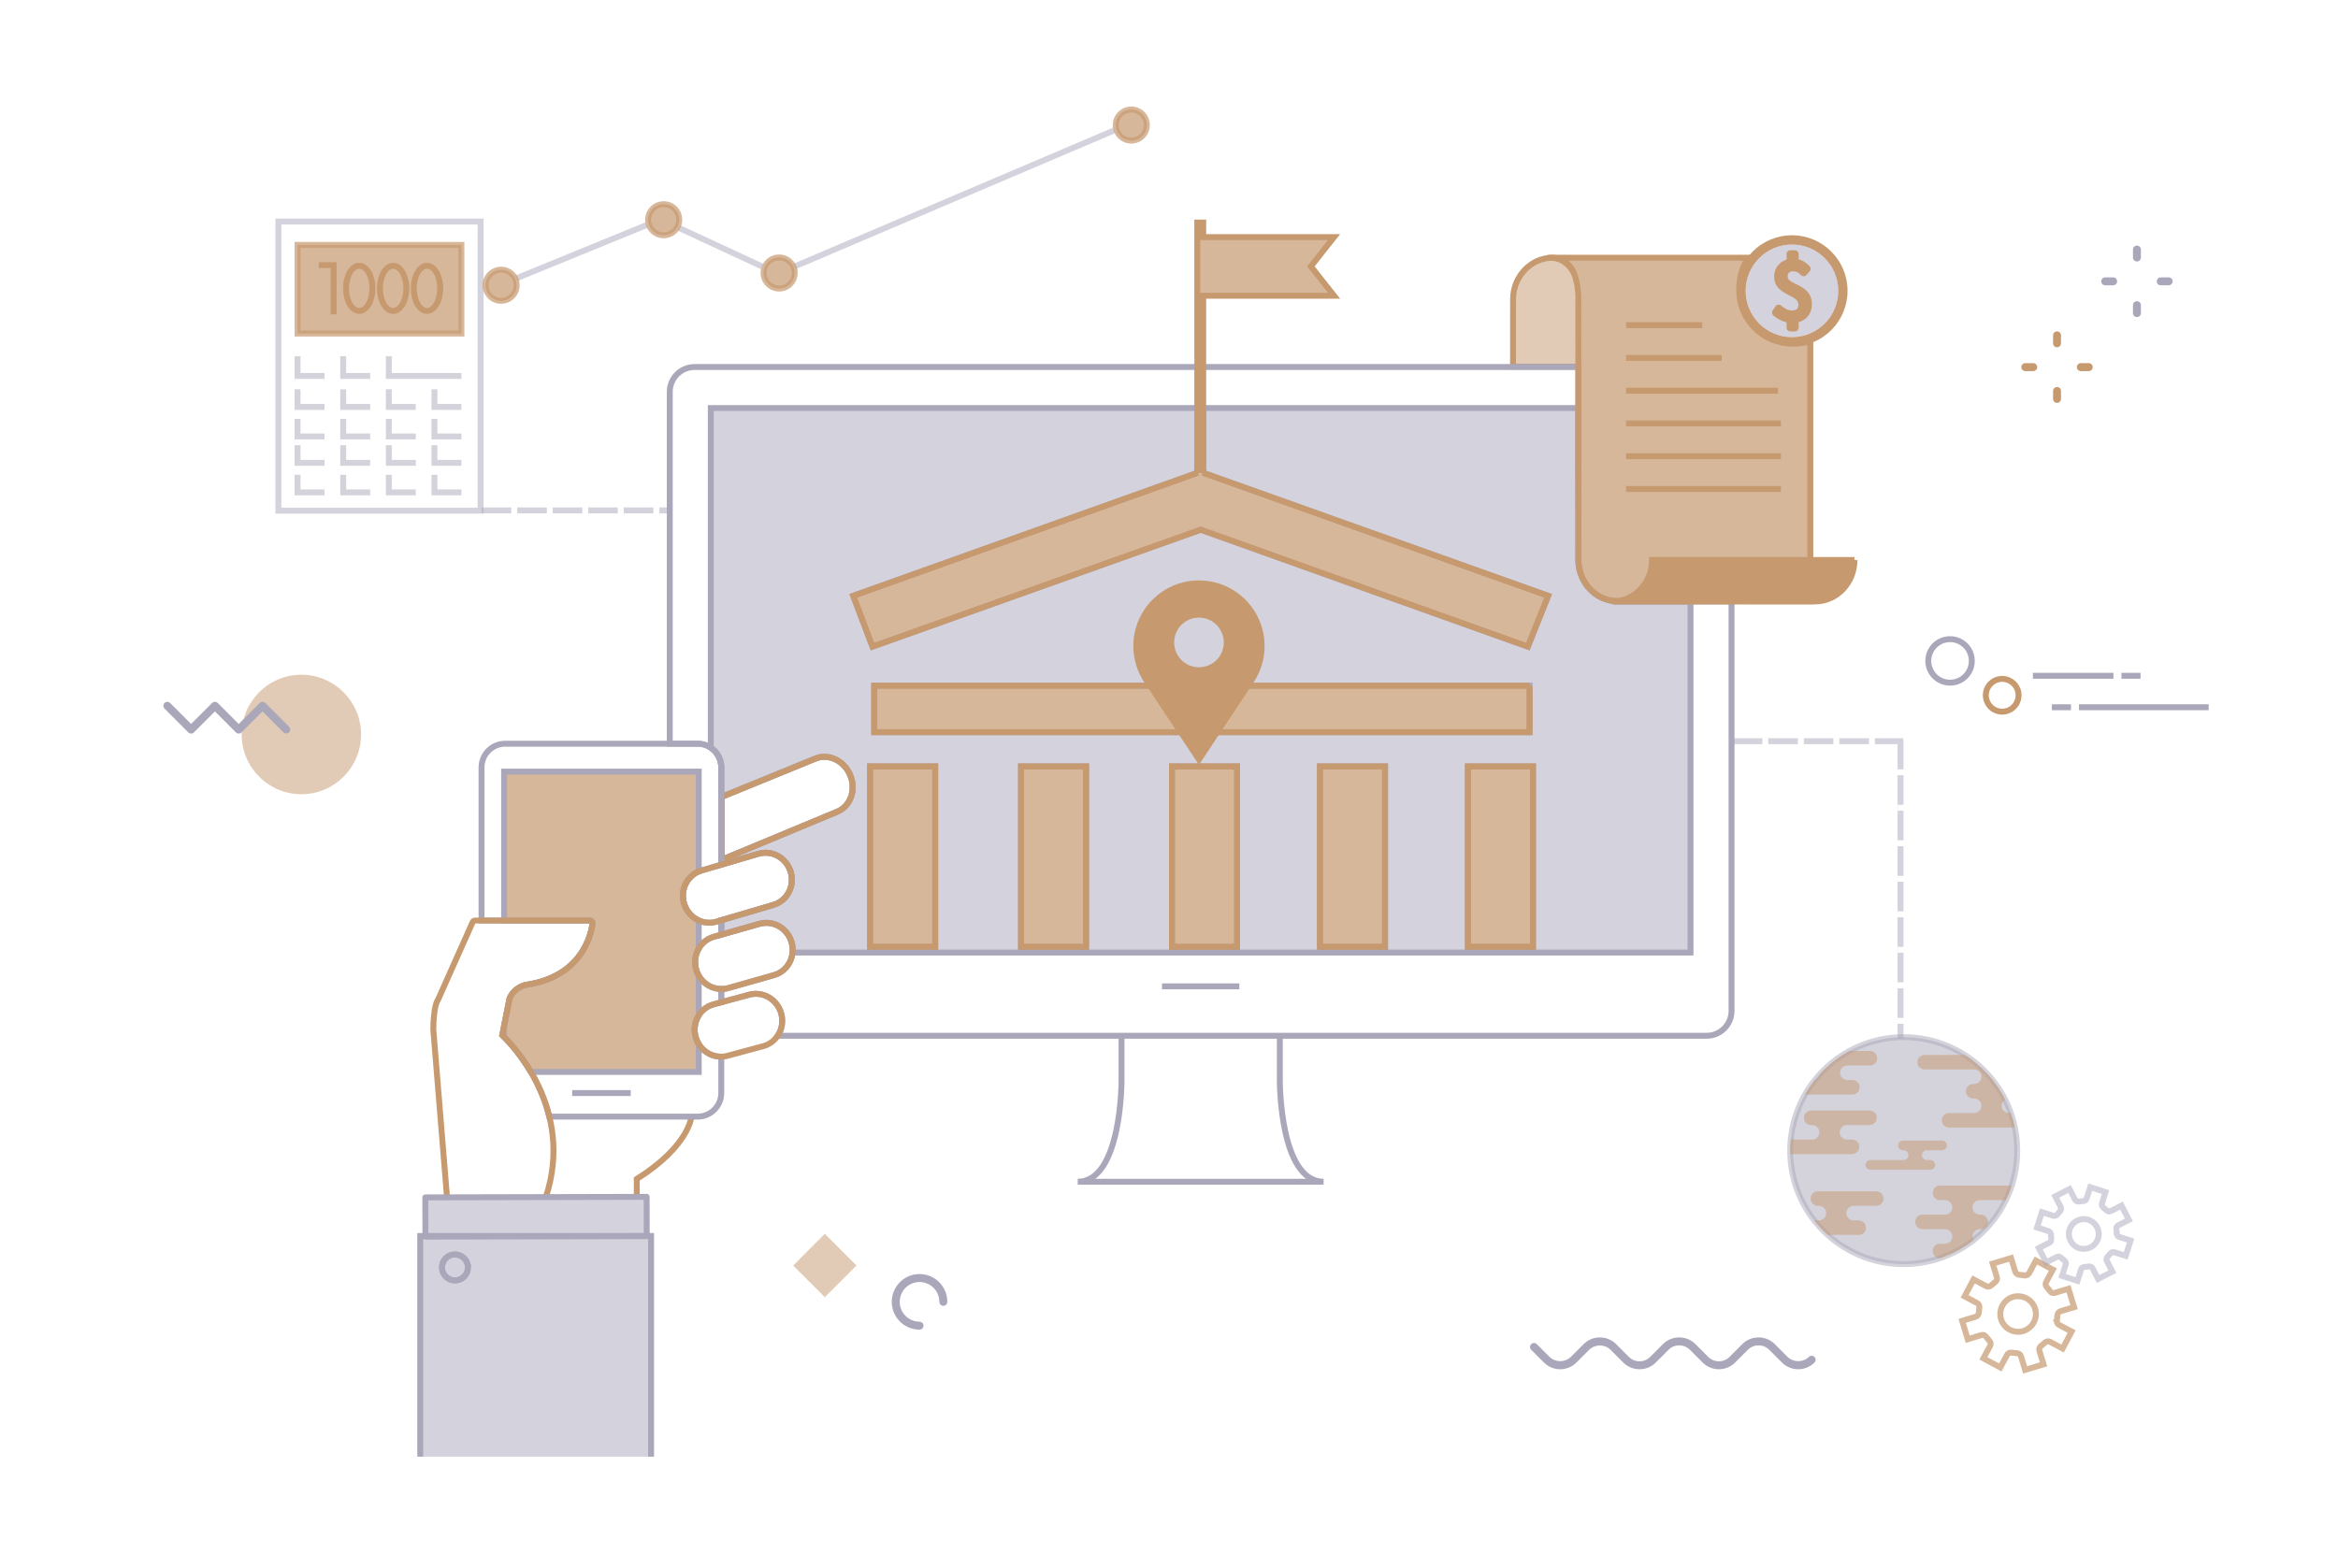
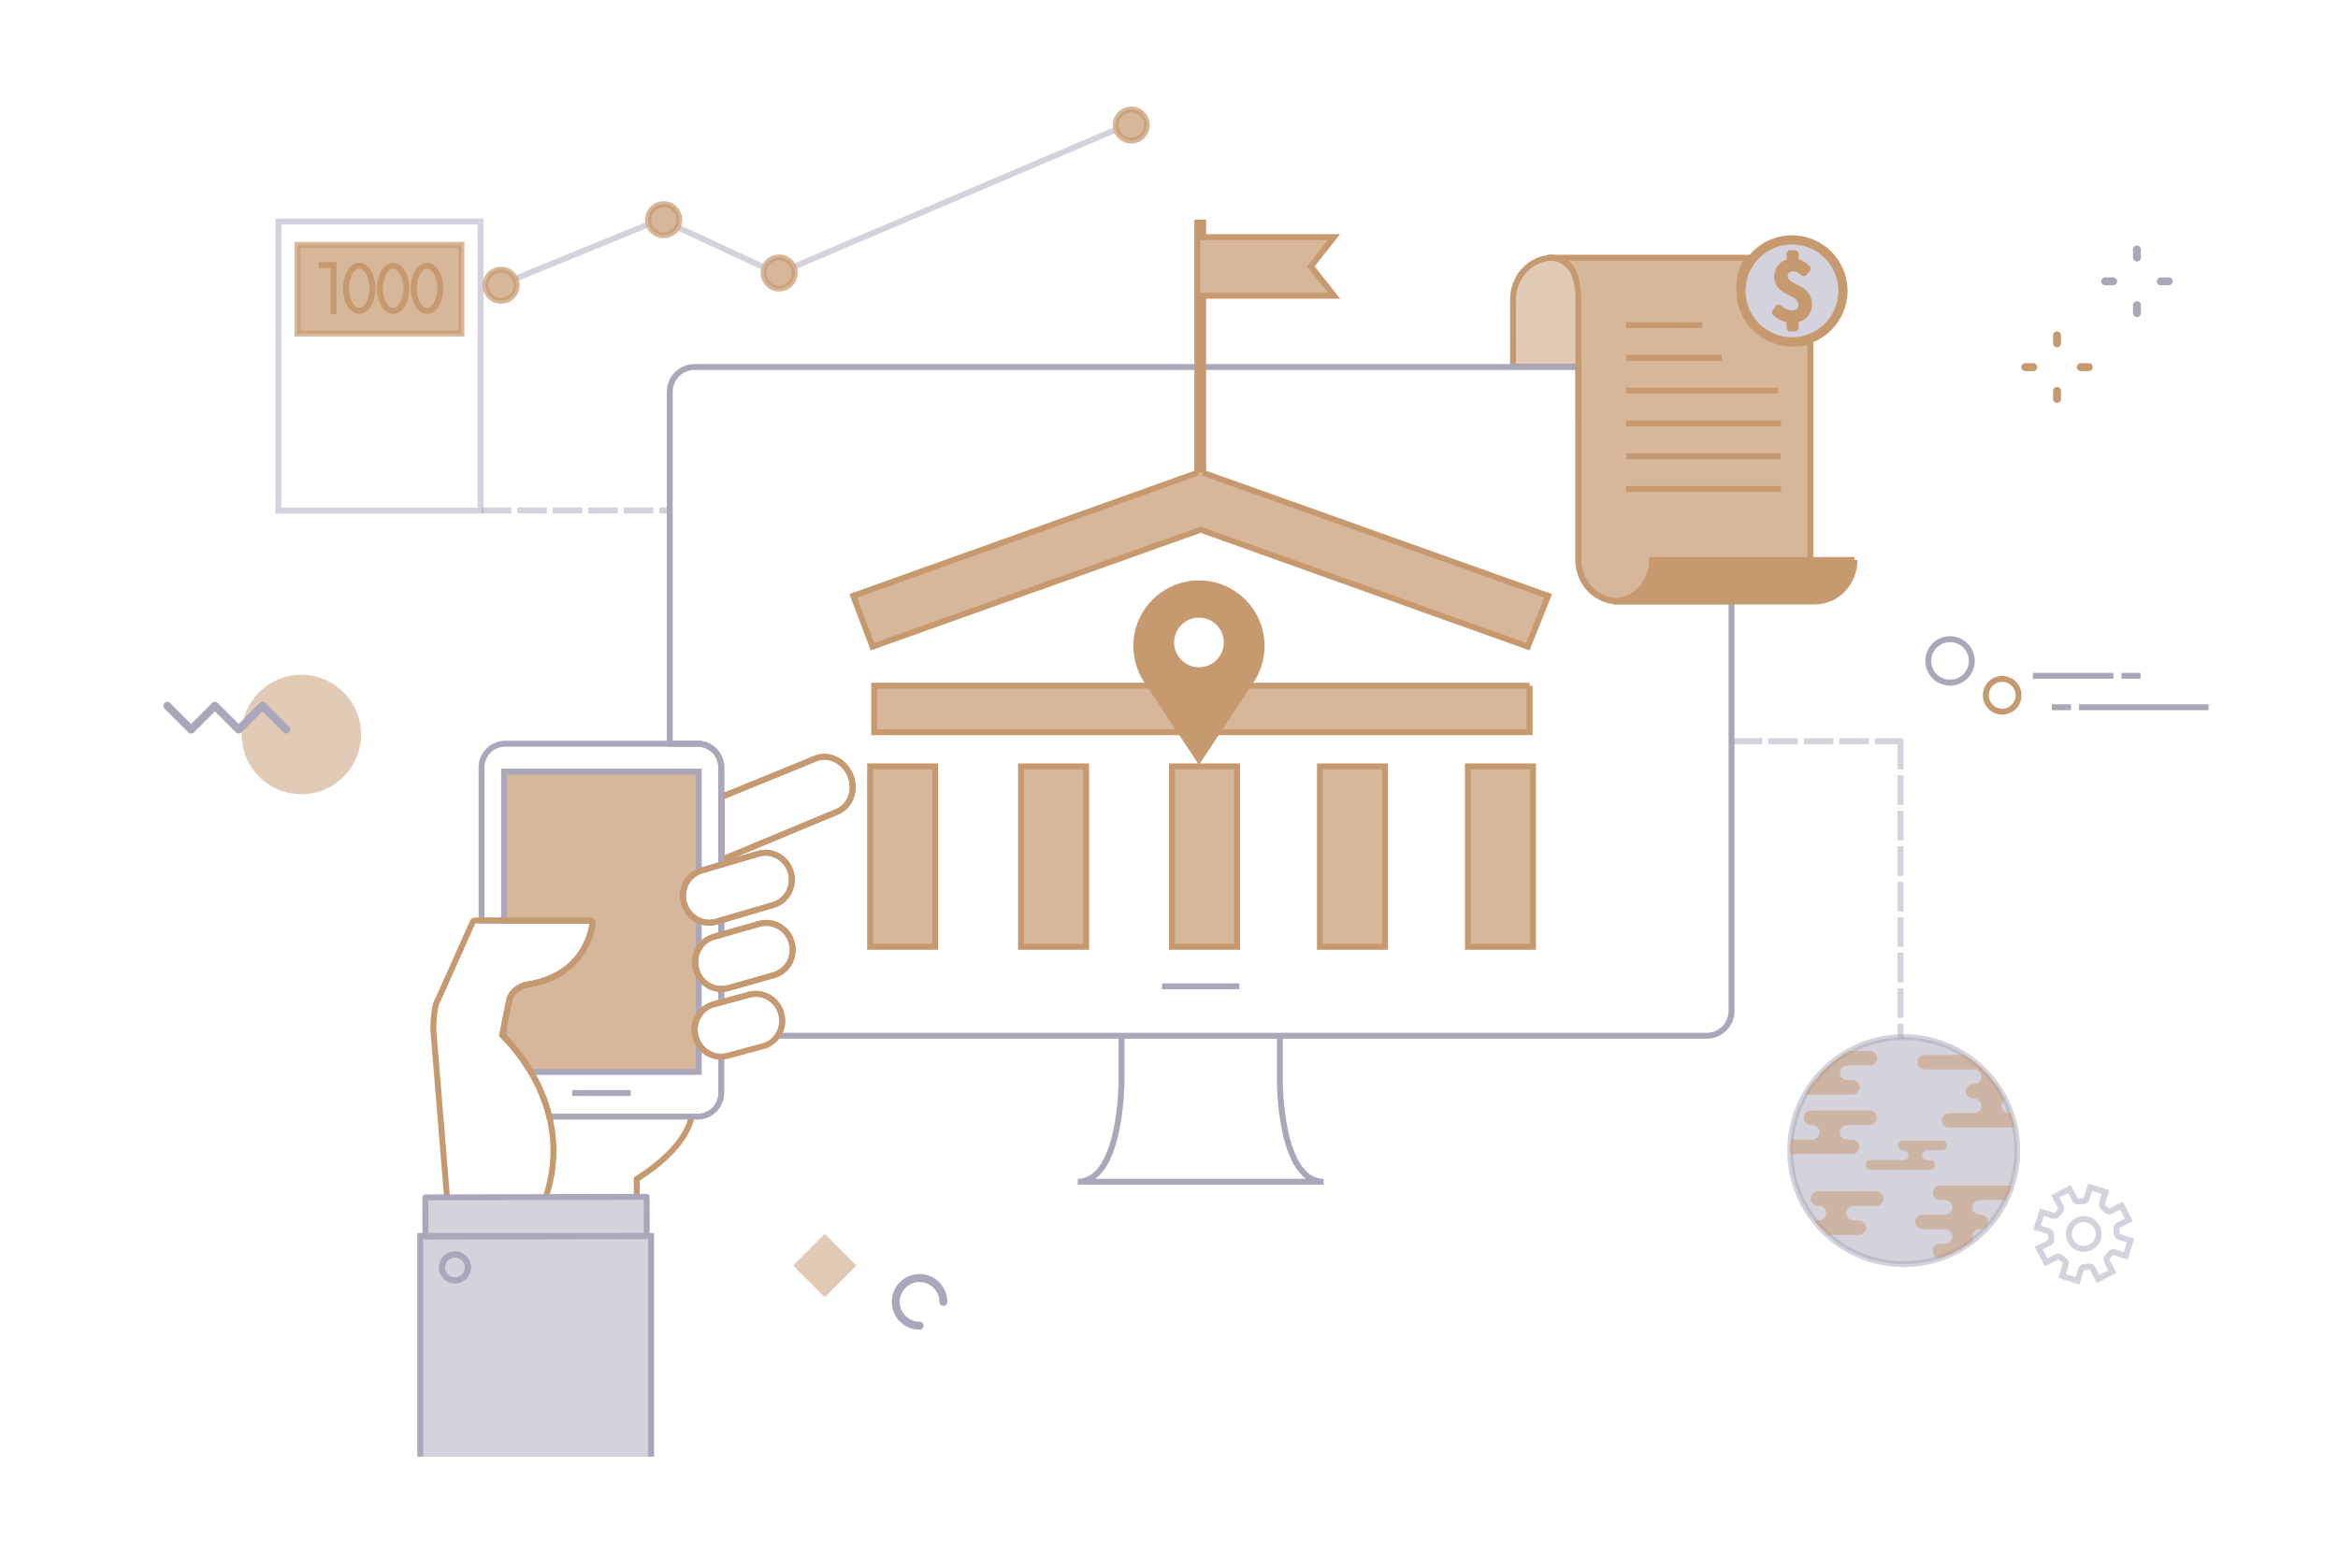
<svg xmlns="http://www.w3.org/2000/svg" width="790" height="530" viewBox="0 0 790 530">
  <g fill="none" fill-rule="evenodd">
    <g>
      <g>
        <path fill="#AAA7BA" fill-rule="nonzero" d="M255.708 412.375c-3.795 0-7.217-2.29-8.669-5.8-1.452-3.51-.65-7.552 2.034-10.239 2.684-2.687 6.72-3.49 10.225-2.036 3.507 1.454 5.793 4.88 5.793 8.68 0 .74-.6 1.342-1.34 1.342-.741 0-1.341-.601-1.341-1.342 0-2.715-1.633-5.162-4.137-6.2-2.505-1.039-5.388-.465-7.304 1.454-1.917 1.92-2.49 4.806-1.453 7.314 1.037 2.507 3.481 4.142 6.192 4.142.74 0 1.34.601 1.34 1.342 0 .742-.6 1.343-1.34 1.343z" transform="translate(55 37)" />
        <path fill="#C6996F" fill-rule="nonzero" d="M216.134 383.134L231.258 383.144 231.268 398.268 216.144 398.258z" opacity=".5" transform="translate(55 37) rotate(45 223.701 390.701)" />
-         <path fill="#AAA7BA" fill-rule="nonzero" d="M552.609 425.762c-2.062.003-4.041-.816-5.498-2.278l-4.304-4.31c-1.991-1.986-5.213-1.986-7.204 0l-4.304 4.31c-3.039 3.036-7.958 3.036-10.996 0l-4.304-4.31c-1.991-1.986-5.213-1.986-7.205 0l-4.303 4.31c-3.039 3.036-7.958 3.036-10.996 0l-4.304-4.31c-2.015-1.929-5.19-1.929-7.205 0l-4.304 4.31c-3.038 3.036-7.957 3.036-10.995 0l-4.304-4.31c-.514-.525-.51-1.367.01-1.888.52-.52 1.36-.524 1.885-.01l4.304 4.31c2.016 1.93 5.19 1.93 7.205 0l4.304-4.31c3.038-3.035 7.957-3.035 10.996 0l4.304 4.31c1.991 1.987 5.213 1.987 7.204 0l4.304-4.31c3.038-3.035 7.957-3.035 10.996 0l4.304 4.31c1.991 1.987 5.213 1.987 7.204 0l4.304-4.31c3.039-3.035 7.957-3.035 10.996 0l4.304 4.31c2.015 1.93 5.19 1.93 7.204 0 .525-.515 1.366-.51 1.886.01.52.52.524 1.362.01 1.888-1.457 1.462-3.436 2.281-5.498 2.278z" transform="translate(55 37)" />
        <g fill-rule="nonzero" transform="translate(55 37) matrix(-1 0 0 1 67 191)">
          <ellipse cx="20.17" cy="20.227" fill="#C6996F" opacity=".5" rx="20.17" ry="20.196" />
          <path fill="#AAA7BA" d="M57.424 19.922c-.355 0-.696-.14-.948-.393l-7.094-7.104-7.095 7.104c-.251.252-.592.393-.948.393-.355 0-.696-.141-.947-.393l-7.095-7.104-7.095 7.104c-.525.515-1.366.51-1.886-.01-.52-.52-.524-1.362-.01-1.888l8.043-8.053c.252-.251.593-.393.948-.393s.696.142.948.393l7.094 7.104 7.095-7.104c.251-.251.592-.393.948-.393.355 0 .696.142.947.393l7.095 7.104 7.095-7.104c.525-.515 1.366-.51 1.886.01.52.52.524 1.363.01 1.888l-8.043 8.053c-.251.252-.592.394-.948.393z" />
        </g>
        <g fill="#AAA7BA" fill-rule="nonzero">
          <path d="M12.064 5.369c-.356 0-.697-.142-.948-.393-.252-.252-.393-.594-.393-.95V1.342c0-.741.6-1.342 1.34-1.342.74 0 1.341.6 1.341 1.342v2.684c0 .356-.14.698-.392.95-.252.251-.593.393-.948.393zM12.064 24.159c-.356 0-.697-.142-.948-.393-.252-.252-.393-.593-.393-.95v-2.684c0-.741.6-1.342 1.34-1.342.74 0 1.341.6 1.341 1.342v2.684c0 .357-.14.698-.392.95-.252.251-.593.393-.948.393zM4.021 13.421h-2.68C.6 13.421 0 12.821 0 12.08c0-.74.6-1.342 1.34-1.342h2.681c.74 0 1.34.601 1.34 1.342 0 .742-.6 1.342-1.34 1.342zM22.787 13.421h-2.681c-.74 0-1.34-.6-1.34-1.342 0-.74.6-1.342 1.34-1.342h2.68c.741 0 1.341.601 1.341 1.342 0 .742-.6 1.342-1.34 1.342z" transform="translate(55 37) translate(655 46)" />
        </g>
        <path stroke="#AAA7BA" stroke-dasharray="1 1 4" stroke-linecap="square" stroke-width="2" d="M531.5 213.5L587 213.5M108.757 135.5L171.18 135.5M587.18 214L587.18 313" opacity=".5" transform="translate(55 37)" />
        <g stroke-width="2">
          <path stroke="#AAA7BA" d="M152.961 275.025v15.213s.085 34.144-14.803 34.144h83.084c-14.891 0-14.795-34.144-14.795-34.144v-15.213" transform="translate(55 37) translate(171 38)" />
          <path fill="#C6996F" fill-opacity=".5" stroke="#C6996F" d="M305.68 16.81c-1.954-2.93-4.513-4.7-7.254-4.707-7.215.131-13.024 6.265-13.161 13.792l-.023 23.008H308.2" transform="translate(55 37) translate(171 38)" />
          <path stroke="#AAA7BA" d="M307.317 49.038l.03 65.139v.803c.39 7.267 6.033 13.058 13.014 13.205-.454.053-.916.082-1.384.085h40.104v138.39c0 4.634-3.76 8.392-8.394 8.392H36.78c1.43-2.13 1.942-4.892 1.17-7.597-1.376-4.775-6.244-7.574-10.89-6.248l-9.065 2.45-.278.075v-4.472h.122c.756-.007 1.521-.114 2.28-.332l15.438-4.383c4.646-1.333 7.29-6.289 5.92-11.069-1.121-3.914-4.588-6.493-8.356-6.577l-.252-.002c-.756.006-1.522.112-2.283.329l-12.869 3.66v-4.874l17.562-5.168c4.646-1.333 7.294-6.288 5.923-11.066-1.126-3.916-4.593-6.498-8.36-6.578l-.252-.002c-.755.007-1.521.114-2.281.333l-12.592 3.704v-32.893c0-4.332-3.445-7.857-7.734-7.988l-.249-.004H.312V57.433c0-4.638 3.76-8.395 8.401-8.395h298.604zM49.483 181.39l-31.69 12.95v21.257l39.153-16.29c4.46-1.855 6.406-7.372 4.34-12.319-2.055-4.953-7.352-7.448-11.803-5.598z" transform="translate(55 37) translate(171 38)" />
-           <path fill="#AAA7BA" fill-opacity=".5" stroke="#AAA7BA" d="M345.222 128.27v118.654H41.795c.11-1.124.014-2.291-.318-3.448-1.37-4.783-6.245-7.574-10.89-6.25l-12.87 3.661v-4.874l17.562-5.17c4.646-1.332 7.294-6.287 5.923-11.065-1.376-4.786-6.25-7.58-10.893-6.247l-12.591 3.705v-32.894c0-2.769-1.408-5.208-3.544-6.642V62.903h164.384v21.872h.113L62.296 126.37l6.506 17.178 110.908-39.525 110.541 39.525 6.874-17.178-116.63-41.595h.063V62.903h126.765l.024 51.274v.803c.39 7.267 6.034 13.059 13.016 13.205-.455.053-.918.082-1.386.085h26.245zm-327.43 87.328l39.154-16.29c4.46-1.855 6.406-7.372 4.34-12.319-2.055-4.953-7.352-7.448-11.803-5.598l-31.69 12.95v21.257zm273.058-58.845H69.392v15.707H290.85v-15.707zM68 184v61h22v-61H68zm51 0v61h22v-61h-22zm51 0v61h22v-61h-22zm50 0v61h22v-61h-22zm50 0v61h22v-61h-22z" transform="translate(55 37) translate(171 38)" />
          <path fill="#C6996F" fill-opacity=".7" stroke="#C6996F" d="M90 184v61H68v-61h22zm51 0v61h-22v-61h22zm51 0v61h-22v-61h22zm50 0v61h-22v-61h22zm50 0v61h-22v-61h22zm-1.15-27.247v15.707H69.392v-15.707H290.85zM180.558 84.775h-.063l116.63 41.595-6.874 17.178-110.54-39.525-110.909 39.525-6.506-17.178 116.373-41.596h-.11V.228h2V5.12h44.216l-7.843 9.914 7.843 9.915h-44.217v59.826z" transform="translate(55 37) translate(171 38)" />
          <path fill="#62626C" stroke="#AAA7BA" d="M166.637 258.355h26.126-26.126z" transform="translate(55 37) translate(171 38)" />
          <path fill="#C6996F" stroke="#C6996F" d="M196.842 154.913l-.011.018c-.08.117-.15.228-.228.348l-17.48 26.392-17.474-26.392c-.088-.12-.155-.231-.234-.348l-.012-.018c-2.174-3.328-3.448-7.302-3.448-11.58 0-11.691 9.48-21.167 21.168-21.167 11.694 0 21.167 9.476 21.167 21.167 0 4.278-1.274 8.252-3.448 11.58zm-8.325-12.787c0-5.19-4.205-9.394-9.394-9.394-5.187 0-9.389 4.205-9.389 9.394 0 5.187 4.202 9.389 9.389 9.389 5.19 0 9.394-4.202 9.394-9.389z" transform="translate(55 37) translate(171 38)" />
        </g>
        <g>
          <path fill="#C6996F" fill-opacity=".7" stroke="#C6996F" stroke-width="2" d="M64.714 18.29c0 10.374 8.408 18.783 18.781 18.783 1.806 0 3.552-.254 5.204-.73v87.845H23.635c-7.107 0-12.892-5.847-13.287-13.208h0v-.803l-.04-88.361c-.2-7.56-2.236-13.684-9.474-13.684h0l-.827-.024h10.341v-.005h57.369c-1.9 2.934-3.002 6.432-3.002 10.187z" transform="translate(55 37) translate(468 42)" />
          <path fill="#C6996F" stroke="#C6996F" stroke-width="2" d="M103.62 110.258h-68.4c-.012 7.697-5.926 13.962-13.243 14.012h68.43c7.304-.064 13.213-6.315 13.213-14.012z" transform="translate(55 37) translate(468 42)" />
          <path stroke="#C6996F" stroke-width="2" d="M77.777 53.032H26.436h51.34zM58.743 41.961H26.436h32.307zm-6.558-11.07H26.436h25.75zm25.592 33.213H26.436h51.34zm0 11.072H26.436h51.34zm0 11.072H26.436h51.34z" transform="translate(55 37) translate(468 42)" />
          <g>
            <path fill="#C6996F" d="M19.495.513c10.371 0 18.78 8.408 18.78 18.777 0 10.374-8.409 18.783-18.78 18.783C9.122 38.073.714 29.663.714 19.29.714 8.92 9.122.513 19.495.513zm0 3.143c-8.638 0-15.638 7-15.638 15.633 0 8.639 7 15.642 15.638 15.642 8.633 0 15.636-7.003 15.636-15.642 0-8.633-7.003-15.633-15.636-15.633z" transform="translate(55 37) translate(468 42) translate(63)" />
            <path fill="#AAA7BA" d="M35.131 19.289c0-8.633-7.003-15.633-15.636-15.633-8.638 0-15.638 7-15.638 15.633 0 8.639 7 15.642 15.638 15.642 8.633 0 15.636-7.003 15.636-15.642z" opacity=".5" transform="translate(55 37) translate(468 42) translate(63)" />
            <path fill="#C6996F" d="M20.901 17.03c-1.885-.917-2.867-1.45-2.867-2.65 0-1.055.675-1.69 1.797-1.69 1.222 0 1.81.387 2.747 1.322.222.222.535.35.88.35h.003c.35-.006.675-.163.89-.409l1.15-1.28c.426-.476.426-1.186-.012-1.662-.76-.816-1.935-1.89-3.744-2.361V6.815c0-.684-.555-1.234-1.233-1.234H18.92c-.681 0-1.233.55-1.233 1.234V8.73c-2.545.798-4.208 3.022-4.208 5.757 0 3.734 2.896 5.201 5.005 6.274 1.987 1.008 3.197 1.703 3.197 3.255 0 .882-.245 1.902-2.162 1.902-1.245 0-2.455-.54-3.694-1.645-.228-.202-.52-.313-.827-.313l-.16.01c-.342.046-.649.236-.845.516l-1.02 1.458c-.35.503-.274 1.199.17 1.608 1.227 1.148 2.878 2.01 4.544 2.39v1.83c0 .68.552 1.23 1.233 1.23h1.592c.678 0 1.233-.55 1.233-1.23v-1.897c2.791-.775 4.492-3.013 4.492-6.014 0-4.225-3.083-5.73-5.336-6.832z" transform="translate(55 37) translate(468 42) translate(63)" />
          </g>
        </g>
        <g stroke-width="2">
          <path stroke="#C6996F" d="M101.792 39.598l39.154-16.29c4.46-1.855 6.406-7.372 4.34-12.319-2.055-4.953-7.352-7.448-11.803-5.598l-31.69 12.95v21.257zM73.16 153.48v-6.018c17.743-11.165 18.462-21.053 18.462-21.053" transform="translate(55 37) translate(87 214)" />
          <path stroke="#AAA7BA" d="M51.33 118.405h19.779-19.78zM93.734.35c4.404 0 7.984 3.577 7.984 7.992l-.001 32.893-6.682 1.967c-4.64 1.33-7.294 6.28-5.917 11.07 1.367 4.777 6.241 7.573 10.881 6.247l1.718-.507v4.874l-2.556.729c-4.646 1.332-7.294 6.282-5.923 11.071 1.131 3.954 4.665 6.551 8.48 6.574l-.001 4.472-2.723.736c-4.64 1.333-7.288 6.288-5.917 11.072 1.15 4.013 4.765 6.63 8.64 6.58v12.264c0 4.416-3.579 7.995-7.983 7.995H43.617C39.87 111.045 29.778 100.821 27.7 98.847L30.194 86.4c1.741-3.956 5.634-4.581 5.8-4.605 20.843-3.109 22.2-20.58 22.205-20.764.018-.231-.067-.47-.228-.643-.164-.175-.391-.275-.631-.275H20.709V8.342c0-4.415 3.58-7.992 7.997-7.992h65.028z" transform="translate(55 37) translate(87 214)" />
          <path fill="#C6996F" fill-opacity=".7" stroke="#AAA7BA" d="M94.1 9.77v33.76c-4.054 1.687-6.263 6.284-4.982 10.741.77 2.692 2.654 4.755 4.982 5.806v9.497c-1.196 2.053-1.58 4.605-.862 7.112.209.732.5 1.416.86 2.047l.002 13.43c-1.321 2.097-1.772 4.763-1.023 7.377.24.838.587 1.614 1.022 2.319v9.419H37.382c-3.51-5.942-7.28-10.043-9.04-11.806v-3.818l1.853-9.255c1.741-3.956 5.634-4.581 5.8-4.605 20.843-3.109 22.2-20.58 22.205-20.764.018-.231-.067-.47-.228-.643-.164-.175-.391-.275-.631-.275H28.34V9.77H94.1z" transform="translate(55 37) translate(87 214)" />
          <path stroke="#C6996F" d="M111.06 85.207c4.646-1.326 9.514 1.473 10.89 6.248 1.365 4.78-1.28 9.739-5.92 11.071h0l-12.068 3.261c-4.64 1.336-9.515-1.464-10.885-6.247-1.37-4.784 1.277-9.74 5.917-11.072h0zm3.526-23.981c4.646-1.324 9.52 1.467 10.89 6.25 1.371 4.78-1.273 9.736-5.92 11.069h0l-15.437 4.383c-4.64 1.332-9.514-1.464-10.881-6.242-1.37-4.789 1.277-9.739 5.923-11.071h0zm-.277-23.695c4.643-1.333 9.517 1.46 10.893 6.247 1.37 4.778-1.277 9.733-5.923 11.066h0L100 60.519c-4.64 1.326-9.514-1.47-10.881-6.248-1.377-4.79 1.276-9.74 5.917-11.069h0zM42.441 153.57c9.884-29.871-11.598-51.738-14.74-54.723L30.194 86.4c1.741-3.956 5.634-4.581 5.8-4.605 20.843-3.109 22.2-20.58 22.205-20.764.018-.231-.067-.47-.228-.643-.164-.175-.391-.275-.631-.275H18.51c-.342 0-.648.199-.792.515L6.05 86.785c-1.593 2.238-1.634 9.386-1.634 10.195l4.623 56.59" transform="translate(55 37) translate(87 214)" />
          <path fill="#AAA7BA" fill-opacity=".5" stroke="#AAA7BA" stroke-linecap="round" stroke-linejoin="round" d="M76.526 166.756L1.744 166.932 1.715 153.671 76.497 153.496z" transform="translate(55 37) translate(87 214)" />
          <path fill="#AAA7BA" fill-opacity=".5" stroke="#AAA7BA" d="M0 241.302v-74.578h78v74.578m-61.879-63.968c-.012-2.416-1.981-4.374-4.412-4.368-2.42 0-4.378 1.972-4.366 4.395 0 2.425 1.97 4.383 4.395 4.371 2.42 0 4.383-1.966 4.383-4.398z" transform="translate(55 37) translate(87 214)" />
          <path fill="#AAA7BA" fill-opacity=".5" stroke="#AAA7BA" d="M16.121 177.334c0 2.432-1.964 4.398-4.383 4.398-2.425.012-4.395-1.946-4.395-4.371-.012-2.423 1.946-4.395 4.366-4.395 2.43-.006 4.4 1.952 4.412 4.368z" transform="translate(55 37) translate(87 214)" />
        </g>
        <g>
          <path fill="#AAA7BA" stroke="#AAA7BA" stroke-width="2" d="M39.263.522c21.18 0 38.353 17.173 38.353 38.359 0 21.182-17.173 38.355-38.353 38.355C18.078 77.236.9 60.063.9 38.88.9 17.695 18.08.522 39.263.522" opacity=".497" transform="translate(55 37) translate(549 313)" />
          <path fill="#C6996F" fill-opacity=".5" d="M59.87 6.524c5.8 3.704 10.539 8.924 13.656 15.103-.7.434-1.167 1.207-1.167 2.088 0 1.359 1.107 2.454 2.466 2.454h.635c.557 1.588 1.013 3.223 1.36 4.898-.097.012-.195.017-.294.017H54.593c-1.356 0-2.458-1.101-2.458-2.457 0-1.359 1.102-2.458 2.458-2.458h8.465c1.353 0 2.46-1.095 2.46-2.454 0-1.356-1.107-2.458-2.46-2.458h-.33c-1.36 0-2.46-1.095-2.46-2.454 0-1.356 1.1-2.458 2.46-2.458h.33c1.353 0 2.46-1.098 2.46-2.454 0-1.359-1.107-2.46-2.46-2.46H46.306c-1.356 0-2.458-1.1-2.458-2.455 0-1.353 1.102-2.452 2.458-2.452H59.87zM5.906 19.922c1.024-1.798 2.19-3.505 3.481-5.106.712-.297 1.256-.921 1.442-1.685 2.885-3.183 6.296-5.879 10.097-7.95h6.906c1.353 0 2.455 1.098 2.455 2.454s-1.102 2.457-2.455 2.457h-7.624c-1.358 0-2.46 1.102-2.46 2.455 0 1.359 1.102 2.457 2.46 2.457h1.707c1.359 0 2.454 1.102 2.454 2.458s-1.095 2.46-2.454 2.46H5.905zM28.005 42.045h11.209c.911 0 1.648-.733 1.648-1.645 0-.906-.737-1.645-1.648-1.645h-.222c-.91 0-1.646-.734-1.646-1.645 0-.906.737-1.64 1.646-1.64H52.19c.914 0 1.65.734 1.65 1.64 0 .911-.736 1.645-1.65 1.645h-5.102c-.912 0-1.648.74-1.648 1.645 0 .912.736 1.645 1.648 1.645h1.142c.912 0 1.642.74 1.642 1.642 0 .91-.73 1.645-1.642 1.645H28.005c-.91 0-1.651-.736-1.651-1.645 0-.903.742-1.642 1.65-1.642zM75.765 50.683c-.547 1.693-1.208 3.334-1.975 4.915h-8.815c-1.353 0-2.455 1.098-2.455 2.454s1.102 2.458 2.455 2.458h.336c1.353 0 2.46 1.096 2.46 2.454 0 1.356-1.107 2.458-2.46 2.458h-.336c-1.353 0-2.455 1.098-2.455 2.454 0 .455.123.88.337 1.244-3.381 2.642-7.216 4.73-11.369 6.126-1.347-.013-2.436-1.107-2.436-2.458 0-1.353 1.102-2.454 2.46-2.454h1.707c1.353 0 2.455-1.096 2.455-2.458 0-1.356-1.102-2.454-2.455-2.454h-7.626c-1.36 0-2.455-1.102-2.455-2.458 0-1.358 1.096-2.454 2.455-2.454h7.626c1.353 0 2.455-1.102 2.455-2.458s-1.102-2.454-2.455-2.454h-1.706c-1.36 0-2.46-1.099-2.46-2.46 0-1.357 1.1-2.455 2.46-2.455h24.252zM.917 40.052c-.012-.389-.018-.78-.018-1.171 0-1.261.061-2.508.18-3.738h7.245c1.353 0 2.455-1.101 2.455-2.457 0-1.356-1.102-2.458-2.455-2.458h-.336c-1.358 0-2.46-1.098-2.46-2.454s1.102-2.458 2.46-2.458h19.724c1.36 0 2.455 1.102 2.455 2.458s-1.096 2.454-2.455 2.454H20.09c-1.36 0-2.46 1.102-2.46 2.458s1.1 2.457 2.46 2.457h1.706c1.353 0 2.46 1.102 2.46 2.455 0 1.356-1.107 2.454-2.46 2.454H.917zM13.563 67.356c-1.662-1.5-3.192-3.144-4.571-4.912h1.594c1.359 0 2.46-1.104 2.46-2.457 0-1.353-1.101-2.458-2.46-2.458h-.33c-1.359 0-2.46-1.098-2.46-2.457 0-1.353 1.101-2.455 2.46-2.455h19.712c1.359 0 2.463 1.102 2.463 2.455 0 1.359-1.104 2.457-2.463 2.457h-7.62c-1.36 0-2.461 1.105-2.461 2.458 0 1.353 1.102 2.457 2.46 2.457h1.707c1.359 0 2.46 1.099 2.46 2.458 0 1.353-1.101 2.454-2.46 2.454H13.563z" transform="translate(55 37) translate(549 313)" />
        </g>
        <g stroke-width="2">
-           <path stroke="#C6996F" d="M32.052 45.927c-.058-.205-.076-.447-.029-.66-.009-.027.006-.176 0-.193.026-.132.044-.284.056-.427l.043-.4c.015-.208.044-.4.05-.593.006-.024.009-.167.018-.185.055-.57.461-1.133 1.002-1.3l4.643-1.402-1.908-6.204-4.611 1.39c-.582.18-1.23-.04-1.587-.548-.4-.547-.76-1.006-1.163-1.432-.397-.459-.49-1.108-.21-1.642l2.294-4.252-5.725-3.057-2.302 4.264c-.292.534-.877.841-1.482.73-.017.006-.254-.023-.272-.011-.134-.036-.233-.041-.368-.05l-.552-.044c-.126-.026-.254-.044-.397-.05-.07.006-.155-.008-.258-.023-.546-.056-1.168-.462-1.335-1.008l-1.426-4.635-6.215 1.87 1.42 4.635c.178.581-.04 1.192-.526 1.555-.438.333-.915.724-1.429 1.212-.441.398-1.099.494-1.642.214l-4.27-2.265L.825 37.13l4.243 2.265c.535.272.81.853.75 1.447l-.023.213c-.02.187-.029.36-.046.532l-.08.549c-.005.108-.005.228-.01.345-.013.029-.018.16-.03.187-.053.567-.456 1.157-1.008 1.338L0 45.404l1.885 6.215 4.631-1.408c.59-.176 1.207.046 1.572.546.421.55.786 1.043 1.152 1.452.426.436.5 1.093.219 1.63l-2.277 4.25 5.716 3.062 2.308-4.266c.272-.532.877-.842 1.473-.728.018-.003.249.024.266.015.178.032.33.044.488.058l.514.05c.111.014.21.012.316.032l.23.009c.614.04 1.199.438 1.377 1.02l1.411 4.634 6.23-1.873-1.42-4.623c-.175-.584.027-1.2.535-1.563.43-.336.915-.734 1.426-1.219.427-.391 1.104-.5 1.642-.213l4.258 2.27 3.062-5.72-4.263-2.265c-.348-.185-.585-.48-.699-.842zM13.155 44.84c.962 3.173 4.34 4.97 7.51 4.009.579-.172 1.14-.47 1.733-.877 2.115-1.516 3.021-4.17 2.276-6.633-.745-2.463-2.99-4.17-5.59-4.254-.713-.009-1.35.052-1.914.24-3.18.958-4.982 4.324-4.015 7.515z" opacity=".7" transform="translate(55 37) translate(608 364)" />
          <path stroke="#AAA7BA" d="M48.834 24.266c.055-.179.158-.351.292-.483.003-.011.082-.108.088-.125.081-.08.163-.17.242-.266l.225-.263c.102-.129.216-.251.31-.383.017-.009.093-.108.108-.114.307-.374.853-.567 1.31-.424l3.862 1.236 1.636-5.19-3.848-1.22c-.49-.161-.821-.62-.833-1.131-.008-.579-.046-1.079-.117-1.55-.067-.508.185-.998.637-1.232l3.6-1.847-2.498-4.836-3.615 1.853c-.458.233-1.002.163-1.367-.196-.02-.006-.167-.14-.181-.15-.082-.07-.152-.137-.228-.204l-.365-.29c-.073-.078-.155-.148-.249-.221-.05-.032-.1-.082-.163-.143-.36-.295-.59-.877-.445-1.327l1.216-3.88L43.276.22l-1.227 3.872c-.152.488-.602.806-1.102.82-.453.018-.97.068-1.56.158-.497.074-.997-.184-1.233-.63L36.28.844l-4.825 2.493 1.856 3.582c.233.45.157.982-.176 1.353l-.11.14c-.109.12-.194.228-.281.342l-.327.345c-.044.07-.109.167-.173.23-.02.021-.082.1-.102.115-.313.368-.865.59-1.336.447L26.96 8.659l-1.654 5.19 3.863 1.227c.485.163.818.605.83 1.122.015.584.044 1.093.102 1.551.08.509-.172 1-.628 1.233l-3.585 1.847 2.501 4.827 3.603-1.84c.447-.243 1.008-.158 1.365.192.008.012.163.135.178.144.102.093.201.184.307.268l.33.281c.07.058.14.111.207.164l.146.12c.41.33.632.876.474 1.361l-1.23 3.869 5.195 1.674 1.216-3.88c.16-.477.596-.807 1.11-.815.453-.02.979-.07 1.557-.161.488-.073.997.181 1.236.628l1.859 3.597 4.833-2.498-1.867-3.58c-.146-.298-.173-.613-.073-.914zM36.31 14.523c-.845 2.648.62 5.497 3.272 6.344.477.146 1.006.21 1.616.21 2.166-.034 4.065-1.431 4.72-3.485.657-2.06-.08-4.305-1.83-5.6-.494-.35-.955-.601-1.44-.756-2.65-.833-5.482.631-6.338 3.287z" opacity=".5" transform="translate(55 37) translate(608 364)" />
        </g>
        <g stroke-width="2">
          <path stroke="#AAA7BA" d="M0.068 98.581L68.392 98.581 68.392 0.867 0.068 0.867z" opacity=".5" transform="translate(55 37) translate(39 37)" />
          <path fill="#C6996F" stroke="#C6996F" d="M6.543 38.731L61.916 38.731 61.916 8.757 6.543 8.757z" opacity=".7" transform="translate(55 37) translate(39 37)" />
-           <path stroke="#AAA7BA" d="M6.543 46.381L6.543 53.053 15.666 53.053M21.966 46.381L21.966 53.053 31.088 53.053M37.377 46.381L37.377 53.053 61.916 53.053M6.543 57.567L6.543 63.528 15.666 63.528M21.966 57.567L21.966 63.528 31.088 63.528M37.377 57.567L37.377 63.528 46.494 63.528M52.794 57.567L52.794 63.528 61.916 63.528M6.543 67.546L6.543 73.507 15.666 73.507M21.966 67.546L21.966 73.507 31.088 73.507M37.377 67.546L37.377 73.507 46.494 73.507M52.794 67.546L52.794 73.507 61.916 73.507M6.543 76.467L6.543 82.428 15.666 82.428M21.966 76.467L21.966 82.428 31.088 82.428M37.377 76.467L37.377 82.428 46.494 82.428M52.794 76.467L52.794 82.428 61.916 82.428M6.543 86.446L6.543 92.404 15.666 92.404M21.966 86.446L21.966 92.404 31.088 92.404M37.377 86.446L37.377 92.404 46.494 92.404M52.794 86.446L52.794 92.404 61.916 92.404" opacity=".498" transform="translate(55 37) translate(39 37)" />
          <path stroke="#C6996F" d="M31.857 23.449c0 4.217-2.005 7.638-4.468 7.638-2.475 0-4.477-3.421-4.477-7.638 0-4.21 2.002-7.63 4.477-7.63 2.463 0 4.468 3.42 4.468 7.63zM43.306 23.449c0 4.217-2.002 7.638-4.465 7.638-2.475 0-4.474-3.421-4.474-7.638 0-4.21 1.999-7.63 4.474-7.63 2.463 0 4.465 3.42 4.465 7.63zM54.757 23.449c0 4.217-1.999 7.638-4.47 7.638-2.467 0-4.471-3.421-4.471-7.638 0-4.21 2.004-7.63 4.47-7.63 2.472 0 4.471 3.42 4.471 7.63zM13.702 15.597L18.719 15.597 18.719 32.23" transform="translate(55 37) translate(39 37)" />
        </g>
        <g stroke-width="2">
          <path stroke="#AAA7BA" d="M10.49 57.053l44-18m11 1l28 13m11 0l108-46" opacity=".5" transform="translate(55 37) translate(109)" />
          <path fill="#C6996F" stroke="#C6996F" d="M10.585 59.407c0-2.905-2.355-5.26-5.265-5.26-2.902 0-5.257 2.355-5.257 5.26 0 2.907 2.355 5.257 5.257 5.257 2.91 0 5.265-2.35 5.265-5.257zM65.522 37.266c0-2.908-2.355-5.266-5.262-5.266-2.91 0-5.26 2.358-5.26 5.266 0 2.904 2.35 5.253 5.26 5.253 2.907 0 5.262-2.349 5.262-5.253zM104.531 55.26c0-2.905-2.37-5.26-5.268-5.26C96.364 50 94 52.355 94 55.26c0 2.904 2.364 5.262 5.263 5.262 2.898 0 5.268-2.358 5.268-5.262zM223.52 5.26c0-2.908-2.359-5.26-5.263-5.26C215.352 0 213 2.352 213 5.26c0 2.907 2.352 5.26 5.257 5.26 2.904 0 5.262-2.353 5.262-5.26z" opacity=".7" transform="translate(55 37) translate(109)" />
        </g>
        <g stroke-width="2">
          <path stroke="#AAA7BA" d="M15.066 5.675c-.929-3.956-4.894-6.397-8.85-5.462-3.95.93-6.391 4.893-5.46 8.843.931 3.953 4.894 6.403 8.847 5.466 3.956-.931 6.403-4.894 5.463-8.847z" transform="translate(55 37) translate(596 179)" />
          <path stroke="#C6996F" d="M30.922 17.706c-.706-2.975-3.688-4.812-6.663-4.115-2.975.703-4.815 3.68-4.112 6.662.706 2.975 3.681 4.822 6.656 4.116 2.975-.706 4.819-3.685 4.119-6.663z" transform="translate(55 37) translate(596 179)" />
          <path stroke="#AAA7BA" d="M95.297 23.028H51.475h43.822zM48.772 23.028h-6.456 6.456zM35.91 12.394h27.209-27.21zM65.825 12.394h6.453-6.453z" transform="translate(55 37) translate(596 179)" />
        </g>
      </g>
      <g fill="#C6996F" fill-rule="nonzero">
        <path d="M12.064 5.369c-.356 0-.697-.142-.948-.393-.252-.252-.393-.594-.393-.95V1.342c0-.741.6-1.342 1.34-1.342.74 0 1.341.6 1.341 1.342v2.684c0 .356-.14.698-.392.95-.252.251-.593.393-.948.393zM12.064 24.159c-.356 0-.697-.142-.948-.393-.252-.252-.393-.593-.393-.95v-2.684c0-.741.6-1.342 1.34-1.342.74 0 1.341.6 1.341 1.342v2.684c0 .357-.14.698-.392.95-.252.251-.593.393-.948.393zM4.021 13.421h-2.68C.6 13.421 0 12.821 0 12.08c0-.74.6-1.342 1.34-1.342h2.681c.74 0 1.34.601 1.34 1.342 0 .742-.6 1.342-1.34 1.342zM22.787 13.421h-2.681c-.74 0-1.34-.6-1.34-1.342 0-.74.6-1.342 1.34-1.342h2.68c.741 0 1.341.601 1.341 1.342 0 .742-.6 1.342-1.34 1.342z" transform="translate(683 112)" />
      </g>
    </g>
  </g>
</svg>